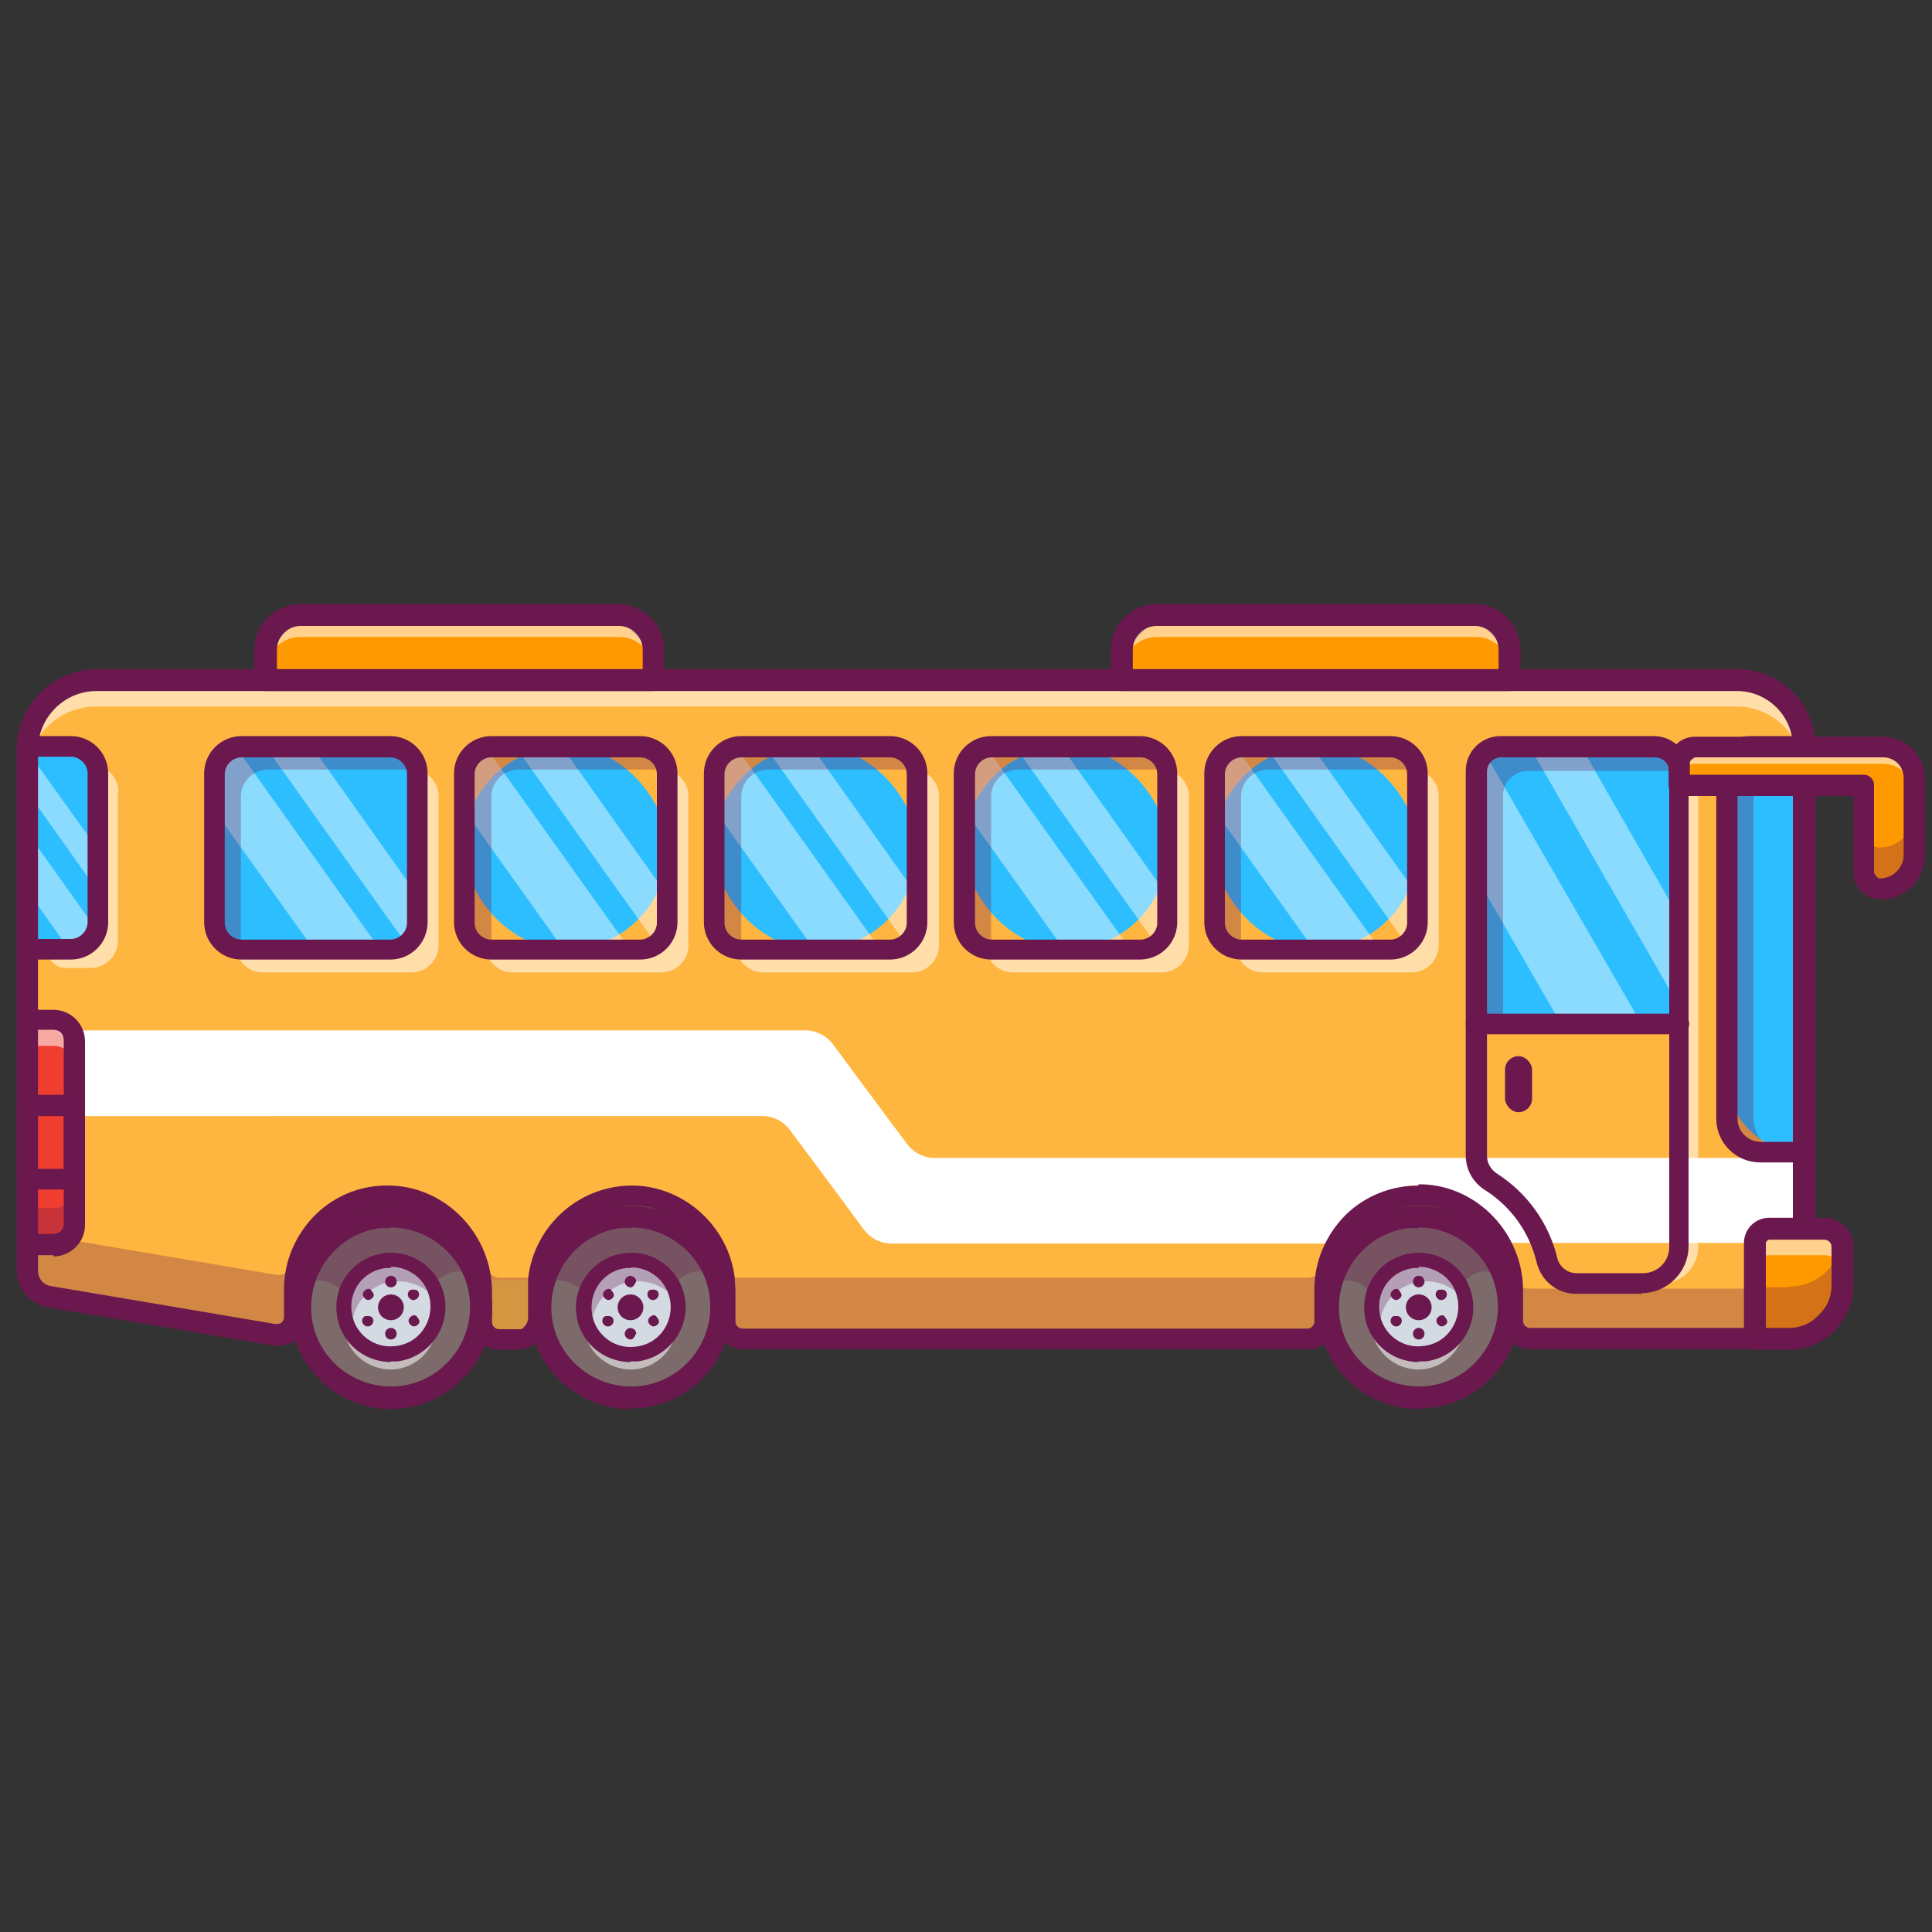
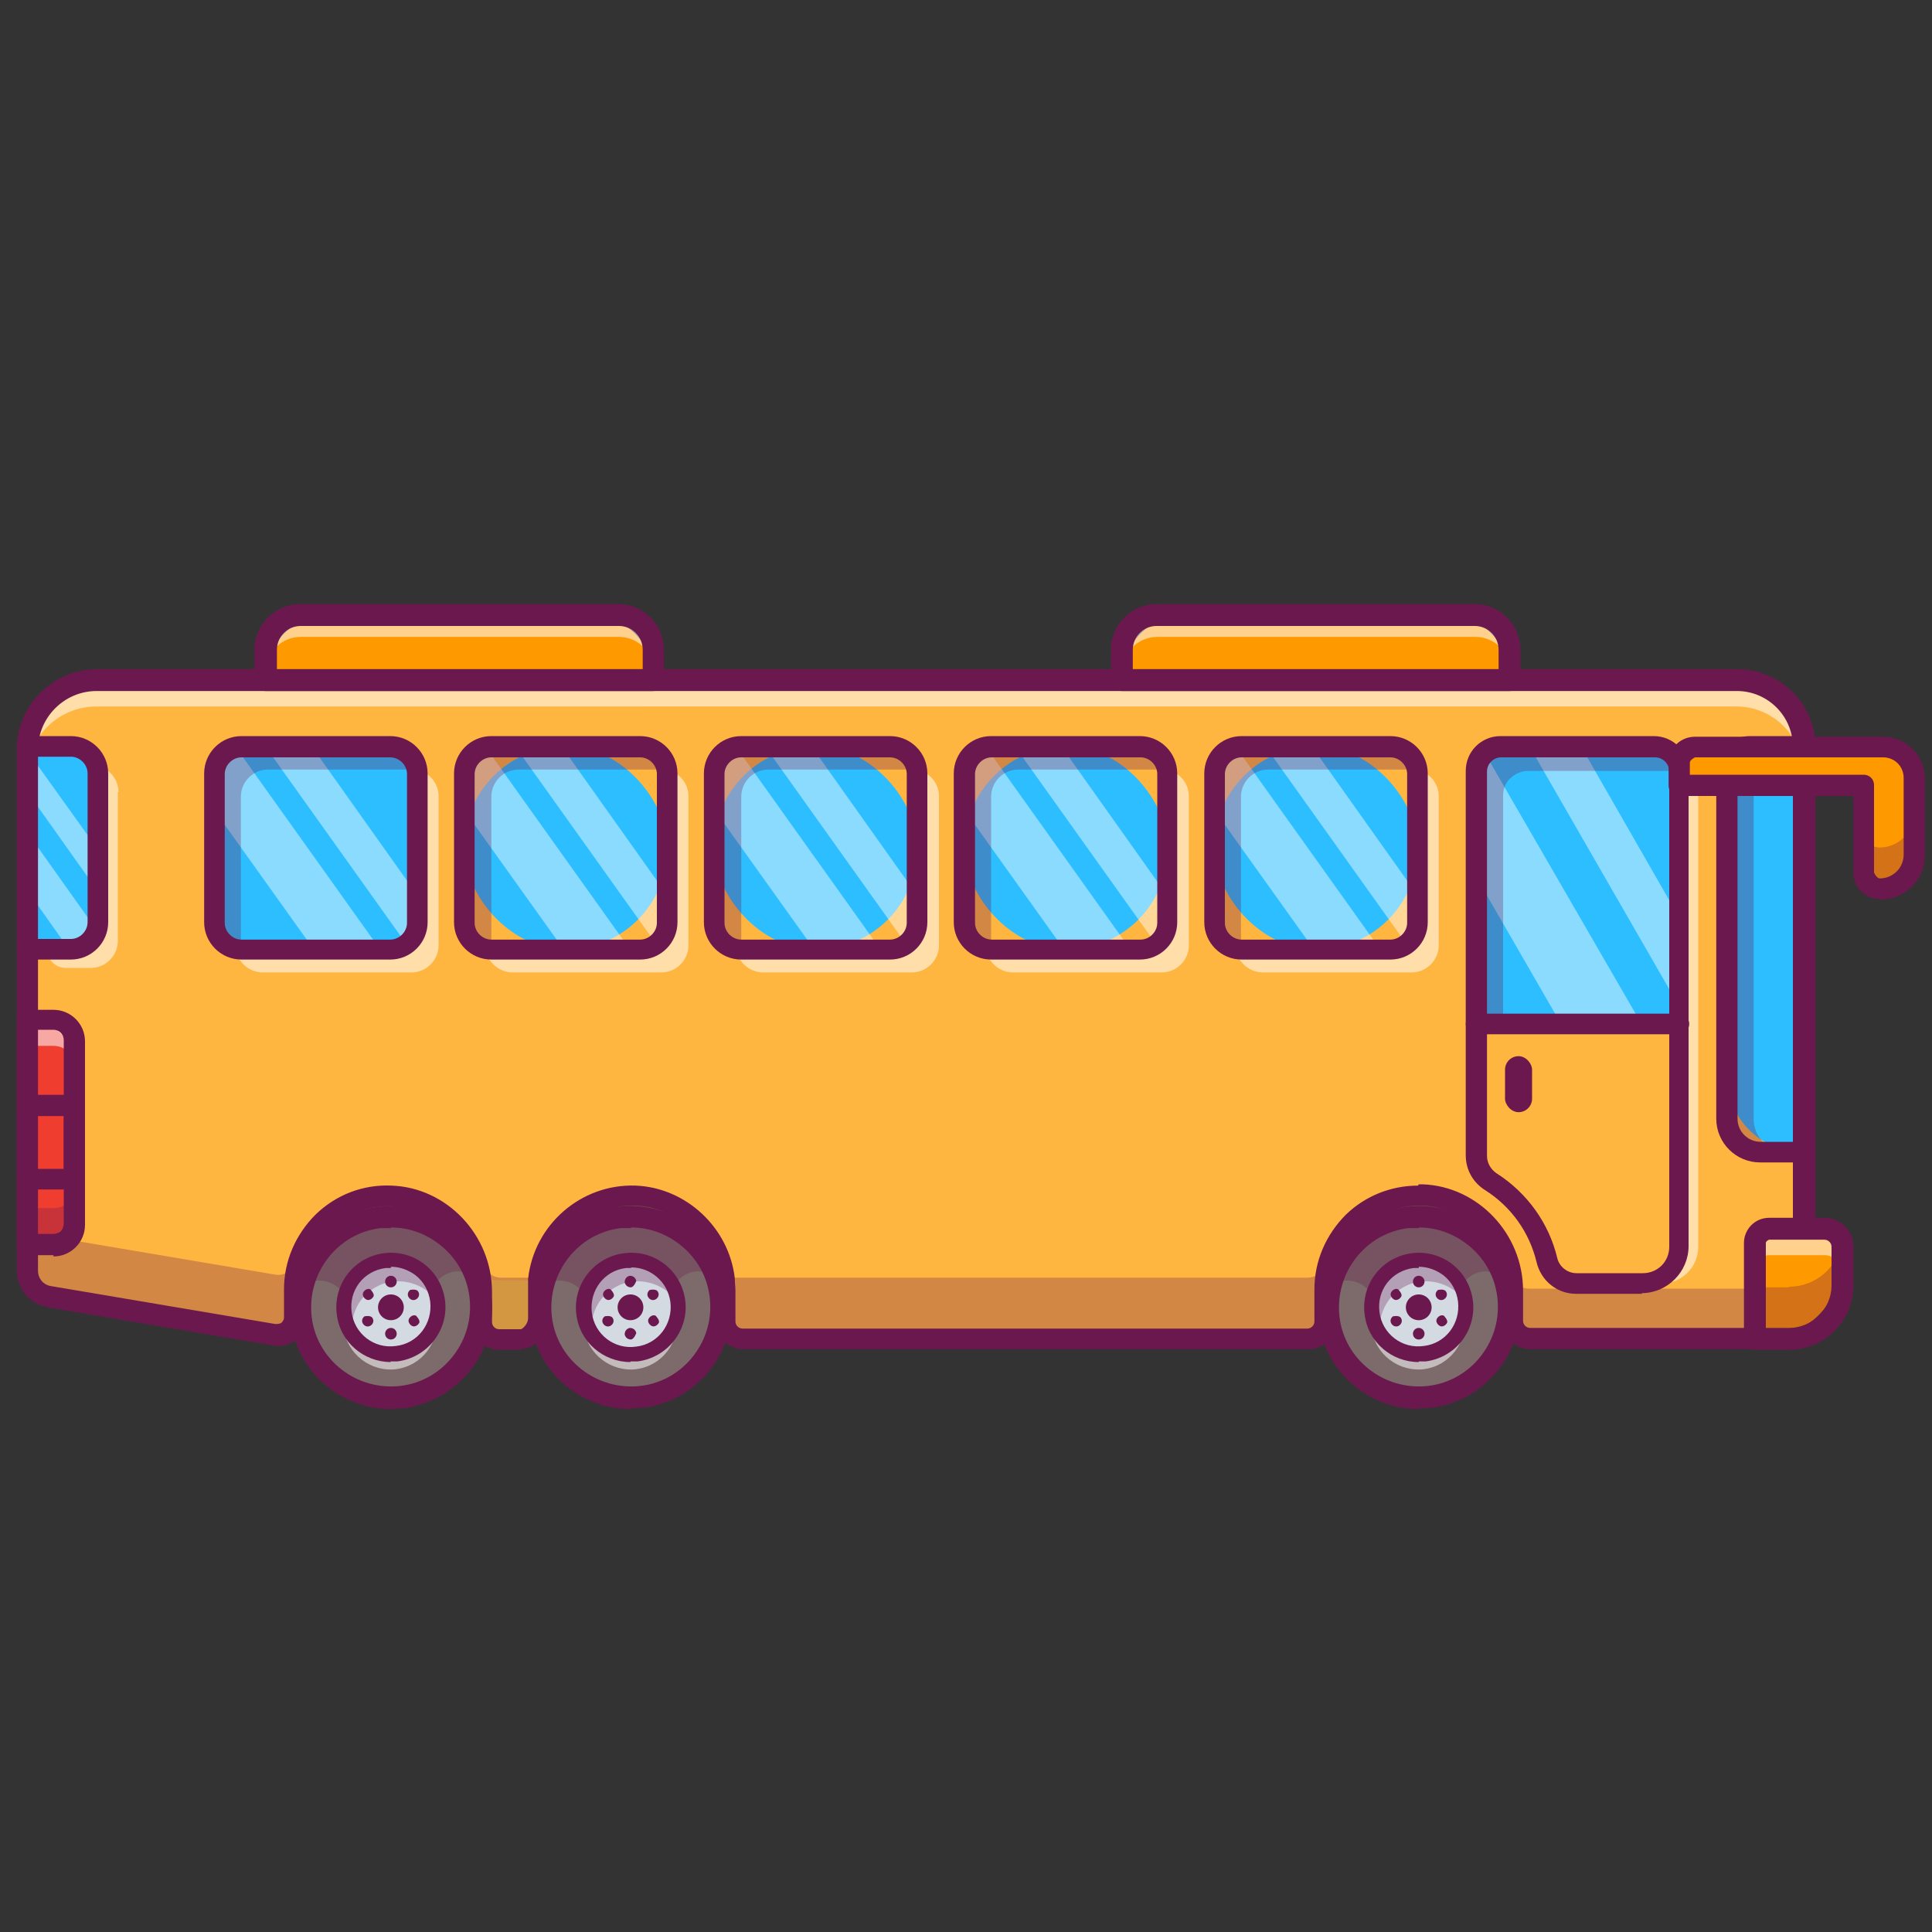
<svg xmlns="http://www.w3.org/2000/svg" version="1.1" viewBox="0 0 30 30">
  <rect x="0" y="0" width="30" height="30" fill="#333333" stroke="none" />
  <defs>
    <style>
      .cls-1 {
        fill: #6b184e;
      }

      .cls-2 {
        opacity: .3;
      }

      .cls-3 {
        fill: #fff;
      }

      .cls-4 {
        opacity: .55;
      }

      .cls-5 {
        fill: #ef3d30;
      }

      .cls-6 {
        fill: #ffb640;
      }

      .cls-7 {
        opacity: .45;
      }

      .cls-8 {
        fill: #f90;
      }

      .cls-9 {
        fill: #6e4d42;
      }

      .cls-10 {
        fill: #2cbeff;
      }

      .cls-11 {
        fill: #7c6b6a;
      }

      .cls-12 {
        fill: #d3dae2;
      }
    </style>
  </defs>
  <g>
    <g id="Layer_1">
      <g>
        <g>
          <rect class="cls-9" x="4.12" y="18.31" width="19.95" height="2.42" />
          <path class="cls-1" d="M24.08,20.75H4.09v-2.46h19.99v2.46ZM4.14,20.7h19.9v-2.37H4.14v2.37Z" />
        </g>
        <g>
          <path class="cls-6" d="M28,11.59v8.91c0,.08-.03.14-.08.19-.05.05-.12.08-.2.08h-3.97c-.08,0-.15-.03-.2-.08-.05-.05-.08-.12-.08-.19v-.47s0-.07,0-.11c-.01-.17-.05-.33-.12-.48,0-.01,0-.02-.01-.03-.04-.09-.09-.18-.15-.26-.25-.35-.65-.58-1.11-.6-.31-.01-.59.07-.83.23-.24.15-.43.37-.55.64,0,0,0,.02-.01.03-.03.07-.06.15-.07.23,0,0,0,0,0,0,0,.02,0,.04-.01.06,0,.02,0,.05-.01.07,0,.04,0,.08-.01.11,0,.02,0,.05,0,.07v.5c0,.15-.12.28-.28.28h-8.77c-.15,0-.28-.12-.28-.28v-.47c0-.06,0-.12-.01-.18-.09-.7-.66-1.27-1.38-1.3-.77-.03-1.41.55-1.49,1.3,0,.05,0,.1,0,.15v.44c0,.15-.12.31-.25.34h-.37c-.15,0-.28-.12-.28-.28v-.47s0-.05,0-.07c0-.02,0-.04,0-.05,0,0,0-.02,0-.02,0-.02,0-.04,0-.06,0,0,0,0,0,0,0-.02,0-.05-.01-.07-.13-.65-.68-1.17-1.36-1.19-.82-.03-1.5.63-1.5,1.44v.44c0,.18-.16.31-.33.27l-3.49-.59c-.2-.03-.34-.2-.34-.4v-8.09c0-.6.48-1.08,1.08-1.08h25.47c.57,0,1.04.46,1.04,1.04Z" />
          <path class="cls-1" d="M27.72,20.81h-3.97c-.08,0-.16-.03-.21-.09-.06-.06-.09-.13-.09-.21v-.47s0-.08,0-.11c-.01-.16-.05-.32-.11-.47,0-.01,0-.02-.01-.03-.04-.09-.09-.18-.15-.26-.26-.36-.66-.57-1.09-.59-.29-.01-.57.07-.82.22-.24.15-.42.37-.54.63,0,0,0,.02-.01.03-.03.07-.05.15-.07.22h0s0,.04-.01.06c0,.02,0,.05-.01.07,0,.03,0,.07-.01.11,0,.02,0,.05,0,.07v.5c0,.17-.13.3-.3.3h-8.77c-.17,0-.3-.13-.3-.3v-.47c0-.06,0-.12-.01-.18-.09-.7-.67-1.25-1.36-1.27-.75-.03-1.39.53-1.47,1.27,0,.05,0,.1,0,.15v.44c0,.17-.13.34-.27.36h-.38c-.17,0-.3-.13-.3-.3v-.47s0-.05,0-.07c0-.02,0-.04,0-.05,0,0,0-.01,0-.02,0-.02,0-.04,0-.05h0s0-.06-.01-.08c-.13-.67-.68-1.15-1.34-1.17-.39-.01-.76.13-1.04.4-.28.27-.43.63-.43,1.02v.44c0,.09-.04.18-.11.23-.07.06-.16.08-.25.06l-3.49-.59c-.21-.04-.36-.21-.36-.43v-8.09c0-.61.49-1.1,1.1-1.1h25.47c.58,0,1.06.47,1.06,1.06v8.91c0,.08-.03.15-.09.21-.05.06-.13.09-.21.09ZM22.03,18.54s.03,0,.05,0c.45.02.86.24,1.13.61.06.08.11.17.15.27,0,.01,0,.02.01.03.07.15.11.32.12.49,0,.03,0,.07,0,.11v.47c0,.07.03.13.07.18.05.05.11.08.18.08h3.97c.07,0,.13-.03.18-.08.05-.05.07-.11.07-.18v-8.91c0-.56-.45-1.01-1.01-1.01H1.5c-.58,0-1.05.47-1.05,1.06v8.09c0,.19.14.35.32.38l3.49.59c.08.02.15,0,.21-.05.06-.05.09-.12.09-.2v-.44c0-.4.16-.78.45-1.06.29-.28.67-.43,1.07-.41.68.02,1.25.52,1.39,1.21,0,.02,0,.05.01.07h0s0,.05,0,.07c0,0,0,.02,0,.03,0,.02,0,.04,0,.06,0,.02,0,.05,0,.07v.47c0,.14.11.25.25.25h.37c.12-.02.23-.17.23-.32v-.44c0-.05,0-.1,0-.15.08-.77.74-1.34,1.51-1.32.71.03,1.31.59,1.4,1.32,0,.06.01.12.01.19v.47c0,.14.11.25.25.25h8.77c.14,0,.25-.11.25-.25v-.5s0-.05,0-.07c0-.04,0-.08.01-.12,0-.03,0-.05.01-.08,0-.02,0-.04.01-.06h0c.02-.09.04-.16.07-.24,0,0,0-.02.01-.03.12-.27.31-.49.55-.65.24-.15.51-.23.79-.23Z" />
        </g>
-         <path class="cls-3" d="M28,17.97v1.33h-4.64s0-.02-.01-.03c-.04-.09-.09-.18-.15-.26-.25-.35-.65-.58-1.11-.6-.31-.01-.59.07-.83.23-.24.15-.43.37-.55.64,0,0,0,.02-.01.03h-6.86c-.16,0-.32-.08-.42-.21l-.83-1.12-.33-.44c-.1-.13-.25-.21-.42-.21H.42v-1.33h12.09c.16,0,.32.08.42.21l.83,1.12.33.44c.1.13.25.21.42.21h13.5Z" />
        <g class="cls-2">
          <path class="cls-1" d="M4.51,19.71h.11c-.02.1-.03.2-.03.3v.44c0,.18-.16.31-.33.27l-3.49-.59c-.2-.03-.34-.2-.34-.4v-.52h.4l3.43.58c.1.02.19-.01.26-.08Z" />
        </g>
        <g class="cls-2">
          <path class="cls-9" d="M7.75,19.86h.63s0,.1,0,.15v.44c0,.15-.12.31-.25.34h-.37c-.15,0-.28-.12-.28-.28v-.47s0-.05,0-.07c0-.02,0-.04,0-.05,0,0,0-.02,0-.02,0-.02,0-.04,0-.06,0,0,0,0,0,0,0-.02,0-.05-.01-.07,0-.02,0-.03,0-.05h.07c.05.09.14.15.25.15Z" />
          <path class="cls-1" d="M7.75,20.81c-.17,0-.3-.13-.3-.3v-.47s0-.05,0-.07c0-.02,0-.04,0-.05,0,0,0-.01,0-.02,0-.02,0-.04,0-.06h0s0-.05-.01-.07c0-.02,0-.03,0-.05v-.03s.11,0,.11,0h0c.04.1.13.15.23.15h.66v.03s0,.1,0,.15v.44c0,.17-.13.34-.27.36h-.38ZM7.47,19.73s0,.01,0,.02c0,.02,0,.05.01.07h0s0,.05,0,.07c0,0,0,.02,0,.03,0,.02,0,.04,0,.06,0,.02,0,.05,0,.07v.47c0,.14.11.25.25.25h.37c.12-.02.23-.17.23-.32v-.44s0-.08,0-.13h-.61c-.11,0-.21-.06-.26-.15h-.03Z" />
        </g>
        <g class="cls-2">
          <path class="cls-1" d="M20.62,19.68s0,0,0,0c0,.02,0,.04-.01.06,0,.02,0,.05-.01.07,0,.04,0,.08-.01.11,0,.02,0,.05,0,.07v.5c0,.15-.12.28-.28.28h-8.77c-.15,0-.28-.12-.28-.28v-.47c0-.06,0-.12-.01-.18h9.05c.12,0,.22-.07.26-.17h.06Z" />
        </g>
        <g class="cls-2">
          <path class="cls-1" d="M28,19.77v.78c0,.06-.03.12-.08.16-.05.04-.12.07-.2.07h-3.97c-.08,0-.15-.03-.2-.07-.05-.04-.08-.1-.08-.16v-.39s0-.06,0-.09c0-.07-.02-.14-.04-.21h.06s.03.06.06.08c.05.04.12.07.2.07h3.97c.08,0,.15-.03.2-.07.05-.04.08-.1.08-.16Z" />
        </g>
        <g class="cls-4">
          <path class="cls-3" d="M28,11.59v.42c0-.57-.46-1.04-1.04-1.04H1.5c-.6,0-1.08.48-1.08,1.08v-.42c0-.6.48-1.08,1.08-1.08h25.47c.57,0,1.04.46,1.04,1.04Z" />
        </g>
        <path class="cls-10" d="M27.99,11.59h.01v6.3h-.01c-.65,0-1.17-.53-1.17-1.17v-3.95c0-.65.53-1.17,1.17-1.17Z" />
        <g class="cls-2">
          <path class="cls-1" d="M27.75,17.89h-.41c-.29,0-.52-.23-.52-.52v-5.42c0-.2.16-.36.36-.36h.41c-.2,0-.36.16-.36.36v5.42c0,.29.23.52.52.52Z" />
        </g>
        <rect class="cls-10" x="18.86" y="11.59" width="3.15" height="3.15" rx="1.56" ry="1.56" />
        <rect class="cls-10" x="14.98" y="11.59" width="3.15" height="3.15" rx="1.56" ry="1.56" />
        <rect class="cls-10" x="11.09" y="11.59" width="3.15" height="3.15" rx="1.56" ry="1.56" />
        <rect class="cls-10" x="7.21" y="11.59" width="3.15" height="3.15" rx="1.56" ry="1.56" />
        <path class="cls-10" d="M6.48,12.01v2.31c0,.14-.07.27-.17.34-.07.05-.15.08-.25.08h-2.31c-.23,0-.42-.19-.42-.42v-2.31c0-.21.15-.38.34-.41.03,0,.05,0,.08,0h2.31c.23,0,.42.19.42.42Z" />
        <g class="cls-7">
          <path class="cls-3" d="M5.91,14.74h-1.04l-1.55-2.17v-.56c0-.21.15-.38.34-.41l2.24,3.14Z" />
        </g>
        <g class="cls-7">
          <path class="cls-3" d="M6.48,13.9v.42c0,.14-.07.27-.17.34l-2.19-3.07h.72l1.64,2.31Z" />
        </g>
        <g class="cls-7">
          <path class="cls-3" d="M9.79,14.74h-1.04l-1.55-2.17v-.56c0-.21.15-.38.34-.41l2.24,3.14Z" />
        </g>
        <g class="cls-7">
          <path class="cls-3" d="M10.36,13.9v.42c0,.14-.07.27-.17.34l-2.19-3.07h.72l1.64,2.31Z" />
        </g>
        <g class="cls-7">
          <path class="cls-3" d="M13.68,14.74h-1.04l-1.55-2.17v-.56c0-.21.15-.38.34-.41l2.24,3.14Z" />
        </g>
        <g class="cls-7">
          <path class="cls-3" d="M14.24,13.9v.42c0,.14-.07.27-.17.34l-2.19-3.07h.72l1.64,2.31Z" />
        </g>
        <g class="cls-7">
          <path class="cls-3" d="M17.56,14.74h-1.04l-1.55-2.17v-.56c0-.21.15-.38.34-.41l2.24,3.14Z" />
        </g>
        <g class="cls-7">
          <path class="cls-3" d="M18.12,13.9v.42c0,.14-.07.27-.17.34l-2.19-3.07h.72l1.64,2.31Z" />
        </g>
        <g class="cls-7">
          <path class="cls-3" d="M21.44,14.74h-1.04l-1.55-2.17v-.56c0-.21.15-.38.34-.41l2.24,3.14Z" />
        </g>
        <g class="cls-7">
          <path class="cls-3" d="M22.01,13.9v.42c0,.14-.07.27-.17.34l-2.19-3.07h.72l1.64,2.31Z" />
        </g>
        <g class="cls-2">
          <path class="cls-1" d="M22,11.95h-2.31c-.23,0-.42.19-.42.42v2.31s0,.04,0,.06c-.23,0-.41-.19-.41-.42v-2.31c0-.23.19-.42.42-.42h2.31c.21,0,.39.16.42.36Z" />
          <path class="cls-1" d="M18.12,11.95h-2.31c-.23,0-.42.19-.42.42v2.31s0,.04,0,.06c-.23,0-.41-.19-.41-.42v-2.31c0-.23.19-.42.42-.42h2.31c.21,0,.39.16.42.36Z" />
          <path class="cls-1" d="M14.24,11.95h-2.31c-.23,0-.42.19-.42.42v2.31s0,.04,0,.06c-.23,0-.41-.19-.41-.42v-2.31c0-.23.19-.42.42-.42h2.31c.21,0,.39.16.42.36Z" />
          <path class="cls-1" d="M10.36,11.95h-2.31c-.23,0-.42.19-.42.42v2.31s0,.04,0,.06c-.23,0-.41-.19-.41-.42v-2.31c0-.23.19-.42.42-.42h2.31c.21,0,.39.16.42.36Z" />
          <path class="cls-1" d="M6.47,11.95h-2.31c-.23,0-.42.19-.42.42v2.31s0,.04,0,.06c-.23,0-.41-.19-.41-.42v-2.31c0-.23.19-.42.42-.42h2.31c.21,0,.39.16.42.36Z" />
        </g>
        <g class="cls-4">
          <path class="cls-3" d="M22.34,12.37v2.31c0,.23-.19.42-.42.42h-2.31c-.21,0-.39-.16-.42-.36.03,0,.05,0,.08,0h2.31c.23,0,.42-.19.42-.42v-2.31s0-.04,0-.06c.19.04.34.21.34.41Z" />
          <path class="cls-3" d="M18.46,12.37v2.31c0,.23-.19.42-.42.42h-2.31c-.21,0-.39-.16-.42-.36.03,0,.05,0,.08,0h2.31c.23,0,.42-.19.42-.42v-2.31s0-.04,0-.06c.19.04.34.21.34.41Z" />
          <path class="cls-3" d="M14.58,12.37v2.31c0,.23-.19.42-.42.42h-2.31c-.21,0-.39-.16-.42-.36.03,0,.05,0,.08,0h2.31c.23,0,.42-.19.42-.42v-2.31s0-.04,0-.06c.19.04.34.21.34.41Z" />
          <path class="cls-3" d="M10.69,12.37v2.31c0,.23-.19.42-.42.42h-2.31c-.21,0-.39-.16-.42-.36.03,0,.05,0,.08,0h2.31c.23,0,.42-.19.42-.42v-2.31s0-.04,0-.06c.19.04.34.21.34.41Z" />
          <path class="cls-3" d="M6.81,12.37v2.31c0,.23-.19.42-.42.42h-2.31c-.21,0-.39-.16-.42-.36.03,0,.05,0,.08,0h2.31c.23,0,.42-.19.42-.42v-2.31s0-.04,0-.06c.19.04.34.21.34.41Z" />
        </g>
        <path class="cls-10" d="M1.52,12.01v2.31s0,.08-.02.12c-.04.13-.13.23-.26.28-.05.02-.09.03-.15.03H.42v-3.15h.68c.23,0,.42.19.42.42Z" />
        <g class="cls-4">
          <path class="cls-3" d="M1.83,12.3v2.31c0,.23-.19.42-.42.42h-.39c-.16,0-.29-.13-.29-.29v-.07h.37c.23,0,.42-.19.42-.42v-2.31s0-.03,0-.05c.18.05.32.21.32.41Z" />
        </g>
        <g class="cls-7">
          <path class="cls-3" d="M1.5,14.44c-.04.13-.13.23-.26.28l-.22-.05-.6-.85v-.9l1.08,1.52Z" />
        </g>
        <g class="cls-7">
          <polygon class="cls-3" points="1.52 13.19 1.52 13.84 .42 12.29 .42 11.71 .46 11.71 1.52 13.19" />
        </g>
        <path class="cls-1" d="M28,18.05h-.67c-.37,0-.68-.3-.68-.68v-5.42c0-.29.23-.52.52-.52h.83c.09,0,.16.07.16.16v6.3c0,.09-.07.16-.16.16ZM27.17,11.76c-.11,0-.19.09-.19.19v5.42c0,.2.16.36.36.36h.51v-5.97h-.67Z" />
        <path class="cls-5" d="M.42,15.83h0c.4,0,.73.32.73.73v2.04c0,.4-.32.73-.73.73h0v-3.49H.42Z" />
        <g class="cls-2">
          <path class="cls-1" d="M1.15,18.44v.56c0,.18-.14.32-.32.32h-.41v-.56h.41c.18,0,.32-.14.32-.32Z" />
        </g>
        <g class="cls-4">
          <path class="cls-3" d="M26.37,11.98v7.38c0,.32-.26.57-.57.57h-.3c.32,0,.57-.26.57-.57v-7.38c0-.21-.17-.38-.38-.38h.3c.21,0,.38.17.38.38Z" />
        </g>
        <g class="cls-4">
          <path class="cls-3" d="M1.15,16.16v.4c0-.18-.14-.32-.32-.32h-.41v-.4h.41c.18,0,.32.14.32.32Z" />
        </g>
        <path class="cls-10" d="M26.07,11.98v3.92h-3.15v-3.92c0-.11.05-.22.13-.28.07-.06.16-.1.26-.1h2.38c.21,0,.38.17.38.38Z" />
        <path class="cls-1" d="M.83,19.49h-.41c-.09,0-.16-.07-.16-.16v-3.49c0-.09.07-.16.16-.16h.41c.27,0,.49.22.49.49v2.85c0,.27-.22.49-.49.49ZM.58,19.16h.25c.09,0,.16-.07.16-.16v-2.85c0-.09-.07-.16-.16-.16h-.25v3.17Z" />
        <path class="cls-1" d="M1.15,18.47H.42c-.09,0-.16-.07-.16-.16v-1.15c0-.09.07-.16.16-.16h.73c.09,0,.16.07.16.16v1.15c0,.09-.07.16-.16.16ZM.58,18.15h.41v-.82h-.41v.82Z" />
        <g class="cls-7">
          <path class="cls-3" d="M25.48,15.9h-1.24l-1.31-2.27v-1.65c0-.11.05-.22.13-.28l2.43,4.2Z" />
        </g>
        <g class="cls-7">
          <polygon class="cls-3" points="26.07 14.24 26.07 15.62 23.75 11.59 24.55 11.59 26.07 14.24" />
        </g>
        <path class="cls-1" d="M25.5,20.09h-1.03c-.29,0-.54-.2-.61-.49-.11-.46-.39-.86-.8-1.12-.19-.12-.3-.32-.3-.54v-5.97c0-.3.24-.54.54-.54h2.38c.3,0,.54.24.54.54v7.38c0,.4-.33.73-.73.73ZM23.31,11.76c-.12,0-.22.1-.22.22v5.97c0,.11.06.21.15.27.47.3.81.77.94,1.31.03.14.16.24.3.24h1.03c.23,0,.41-.18.41-.41v-7.38c0-.12-.1-.22-.22-.22h-2.38Z" />
        <path class="cls-1" d="M21.59,14.9h-2.31c-.32,0-.58-.26-.58-.58v-2.31c0-.32.26-.58.58-.58h2.31c.32,0,.58.26.58.58v2.31c0,.32-.26.58-.58.58ZM19.28,11.76c-.14,0-.26.12-.26.26v2.31c0,.14.12.26.26.26h2.31c.14,0,.26-.12.26-.26v-2.31c0-.14-.12-.26-.26-.26h-2.31Z" />
        <path class="cls-1" d="M17.7,14.9h-2.31c-.32,0-.58-.26-.58-.58v-2.31c0-.32.26-.58.58-.58h2.31c.32,0,.58.26.58.58v2.31c0,.32-.26.58-.58.58ZM15.4,11.76c-.14,0-.26.12-.26.26v2.31c0,.14.12.26.26.26h2.31c.14,0,.26-.12.26-.26v-2.31c0-.14-.12-.26-.26-.26h-2.31Z" />
        <path class="cls-1" d="M13.82,14.9h-2.31c-.32,0-.58-.26-.58-.58v-2.31c0-.32.26-.58.58-.58h2.31c.32,0,.58.26.58.58v2.31c0,.32-.26.58-.58.58ZM11.51,11.76c-.14,0-.26.12-.26.26v2.31c0,.14.12.26.26.26h2.31c.14,0,.26-.12.26-.26v-2.31c0-.14-.12-.26-.26-.26h-2.31Z" />
        <path class="cls-1" d="M9.94,14.9h-2.31c-.32,0-.58-.26-.58-.58v-2.31c0-.32.26-.58.58-.58h2.31c.32,0,.58.26.58.58v2.31c0,.32-.26.58-.58.58ZM7.63,11.76c-.14,0-.26.12-.26.26v2.31c0,.14.12.26.26.26h2.31c.14,0,.26-.12.26-.26v-2.31c0-.14-.12-.26-.26-.26h-2.31Z" />
        <path class="cls-1" d="M6.06,14.9h-2.31c-.32,0-.58-.26-.58-.58v-2.31c0-.32.26-.58.58-.58h2.31c.32,0,.58.26.58.58v2.31c0,.32-.26.58-.58.58ZM3.75,11.76c-.14,0-.26.12-.26.26v2.31c0,.14.12.26.26.26h2.31c.14,0,.26-.12.26-.26v-2.31c0-.14-.12-.26-.26-.26h-2.31Z" />
        <path class="cls-1" d="M1.1,14.9H.42c-.09,0-.16-.07-.16-.16s.07-.16.16-.16h.68c.14,0,.26-.12.26-.26v-2.31c0-.14-.12-.26-.26-.26H.42c-.09,0-.16-.07-.16-.16s.07-.16.16-.16h.68c.32,0,.58.26.58.58v2.31c0,.32-.26.58-.58.58Z" />
        <path class="cls-1" d="M26.07,16.06h-3.15c-.09,0-.16-.07-.16-.16s.07-.16.16-.16h3.15c.09,0,.16.07.16.16s-.07.16-.16.16Z" />
        <rect class="cls-1" x="23.37" y="16.4" width=".42" height=".87" rx=".21" ry=".21" />
        <path class="cls-1" d="M8.09,20.96s-.04,0-.05,0h-.28c-.25,0-.45-.2-.45-.45v-.47c0-.7-.55-1.28-1.23-1.31-.35-.01-.68.11-.93.36-.25.24-.39.57-.39.92v.44c0,.13-.06.26-.16.35-.1.08-.24.12-.37.09l-3.49-.59c-.28-.05-.48-.29-.48-.57v-8.09c0-.69.56-1.25,1.25-1.25h25.47c.66,0,1.21.54,1.21,1.2v8.91c0,.25-.2.45-.45.45h-3.97c-.25,0-.45-.2-.45-.45v-.47c0-.7-.55-1.28-1.23-1.31-.35-.01-.68.11-.93.36-.25.24-.39.57-.39.92v.5c0,.25-.2.45-.45.45h-8.77c-.25,0-.45-.2-.45-.45v-.47c0-.05,0-.11-.01-.16-.08-.63-.6-1.13-1.22-1.15-.67-.02-1.25.48-1.32,1.14,0,.04,0,.09,0,.13v.44c0,.23-.18.46-.39.51,0,0,0,0,0,0-.02,0-.04,0-.07,0ZM22.03,18.39s.04,0,.06,0c.86.03,1.56.77,1.56,1.65v.47c0,.06.05.11.11.11h3.97c.06,0,.11-.05.11-.11v-8.91c0-.48-.39-.87-.87-.87H1.5c-.5,0-.91.41-.91.91v8.09c0,.12.08.22.2.24l3.49.59s0,0,0,0c.04,0,.08-.01.09-.02.01-.01.04-.04.04-.08v-.44c0-.44.18-.85.49-1.16.32-.31.74-.47,1.18-.45.86.03,1.56.77,1.56,1.65v.47c0,.06.05.11.11.11h.29s0,0,0,0h.05c.05-.02.11-.1.11-.17v-.44c0-.06,0-.11,0-.17.09-.84.82-1.48,1.67-1.45.78.03,1.45.65,1.54,1.44,0,.07.01.13.01.2v.47c0,.06.05.11.11.11h8.77c.06,0,.11-.05.11-.11v-.5c0-.44.18-.85.49-1.16.3-.29.7-.45,1.12-.45Z" />
        <g>
          <path class="cls-8" d="M27.58,19.08h.6c.24,0,.43.19.43.43v.02c0,.7-.57,1.26-1.26,1.26h-.1v-1.38c0-.18.15-.33.33-.33Z" />
          <path class="cls-1" d="M27.78,20.81h-.55v-1.51c0-.13.11-.24.24-.24h.86c.17,0,.3.14.3.3v.6c0,.47-.38.85-.85.85ZM27.27,20.76h.51c.44,0,.81-.36.81-.81v-.6c0-.14-.12-.26-.26-.26h-.86c-.11,0-.2.09-.2.2v1.47Z" />
        </g>
        <g class="cls-2">
          <path class="cls-1" d="M27.78,19.99h-.53v.88h.53c.46,0,.83-.37.83-.83v-.6s0-.07-.02-.11c-.08.37-.41.65-.81.65Z" />
        </g>
        <g class="cls-4">
          <path class="cls-3" d="M28.61,19.36v.41c0-.15-.13-.28-.28-.28h-.86c-.12,0-.22.1-.22.22v-.41c0-.12.1-.22.22-.22h.86c.15,0,.28.13.28.28Z" />
        </g>
        <path class="cls-1" d="M27.78,20.96h-.53c-.09,0-.17-.08-.17-.17v-1.49c0-.21.17-.39.39-.39h.86c.25,0,.45.2.45.45v.6c0,.55-.45,1-1,1ZM27.42,20.62h.36c.36,0,.66-.3.66-.66v-.6c0-.06-.05-.11-.11-.11h-.86s-.05.02-.05.05v1.32Z" />
        <g>
          <path class="cls-8" d="M29.72,12.08v1.19c0,.29-.24.53-.53.53-.14,0-.25-.11-.25-.25v-1.36h-2.87v-.35c0-.14.11-.25.25-.25h2.92c.27,0,.48.22.48.48Z" />
          <path class="cls-1" d="M29.19,13.82c-.15,0-.27-.12-.27-.27v-1.33h-2.87v-.37c0-.15.12-.27.27-.27h2.92c.28,0,.51.23.51.51v1.19c0,.3-.25.55-.55.55ZM26.1,12.17h2.87v1.38c0,.12.1.23.23.23.28,0,.5-.23.5-.5v-1.19c0-.25-.21-.46-.46-.46h-2.92c-.12,0-.22.1-.22.22v.33Z" />
        </g>
        <g class="cls-4">
-           <path class="cls-3" d="M29.72,12.08v.26c0-.27-.22-.48-.48-.48h-2.92c-.14,0-.25.11-.25.25v-.26c0-.14.11-.25.25-.25h2.92c.27,0,.48.22.48.48Z" />
-         </g>
+           </g>
        <g class="cls-2">
          <path class="cls-1" d="M29.72,12.63v.64c0,.29-.24.53-.53.53-.14,0-.25-.11-.25-.25v-.64c0,.14.11.25.25.25.29,0,.53-.24.53-.53Z" />
        </g>
        <path class="cls-1" d="M29.19,13.96c-.23,0-.41-.18-.41-.41v-1.19h-2.71c-.09,0-.16-.07-.16-.16v-.35c0-.23.18-.41.41-.41h2.92c.36,0,.65.29.65.65v1.19c0,.38-.31.69-.69.69ZM26.23,12.03h2.71c.09,0,.16.07.16.16v1.36s.04.09.09.09c.2,0,.37-.16.37-.37v-1.19c0-.18-.14-.32-.32-.32h-2.92s-.08.04-.08.08v.19Z" />
        <g>
          <path class="cls-11" d="M23.42,20.13c.1.77-.45,1.47-1.22,1.57-.77.1-1.47-.45-1.57-1.22-.02-.18,0-.36.03-.53h0c.14-.54.6-.96,1.18-1.04.68-.08,1.3.32,1.51.95.03.09.05.18.06.27Z" />
          <path class="cls-1" d="M22.03,21.88c-.78,0-1.46-.58-1.56-1.38-.11-.86.5-1.65,1.36-1.76.86-.11,1.65.5,1.76,1.36.11.86-.5,1.65-1.36,1.76-.07,0-.13.01-.2.01ZM22.03,19.07c-.05,0-.1,0-.16,0-.67.08-1.15.7-1.07,1.38.08.67.7,1.15,1.38,1.07.33-.04.62-.21.82-.47.2-.26.29-.58.25-.91-.04-.33-.21-.62-.47-.82-.22-.17-.48-.26-.75-.26Z" />
          <g>
            <circle class="cls-12" cx="22.03" cy="20.3" r=".73" />
            <path class="cls-1" d="M22.03,21.06c-.37,0-.7-.28-.75-.66-.03-.2.03-.4.15-.56.12-.16.3-.26.5-.29.2-.03.4.03.56.15.16.12.26.3.29.5.05.41-.24.79-.65.84-.03,0-.06,0-.09,0ZM22.03,19.6s-.06,0-.09,0c-.19.02-.35.12-.47.27-.12.15-.17.34-.14.52.05.39.4.66.79.61.39-.05.66-.4.61-.79h0c-.02-.19-.12-.35-.27-.47-.13-.1-.28-.15-.43-.15Z" />
          </g>
          <g class="cls-2">
            <path class="cls-1" d="M22.76,20.22c-.15-.22-.42-.35-.7-.32-.4.05-.68.41-.63.81-.06-.09-.1-.2-.12-.32-.05-.4.23-.77.63-.82.4-.05.77.23.82.63,0,0,0,0,0,0Z" />
          </g>
          <circle class="cls-1" cx="22.03" cy="20.3" r=".2" />
          <circle class="cls-1" cx="22.03" cy="19.9" r=".09" />
          <circle class="cls-1" cx="22.03" cy="20.71" r=".09" />
          <path class="cls-1" d="M21.71,20.02s.07.07.05.11c-.02.04-.07.07-.11.05-.04-.02-.07-.07-.05-.11.02-.04.07-.07.11-.05Z" />
          <path class="cls-1" d="M22.42,20.43s.07.07.05.11c-.02.04-.07.07-.11.05-.04-.02-.07-.07-.05-.11.02-.04.07-.07.11-.05Z" />
          <path class="cls-1" d="M21.63,20.44s.09-.02.12.02c.03.04.02.09-.02.12-.04.03-.09.02-.12-.02-.03-.04-.02-.09.02-.12Z" />
          <path class="cls-1" d="M22.33,20.03s.09-.02.12.02c.03.04.02.09-.02.12-.04.03-.09.02-.12-.02-.03-.04-.02-.09.02-.12Z" />
          <g class="cls-4">
            <path class="cls-3" d="M22.12,21.26c-.4.05-.77-.23-.82-.63,0-.07,0-.14,0-.21.06.39.42.66.81.61.33-.04.58-.3.63-.61,0,0,0,.02,0,.02.05.4-.23.77-.63.82Z" />
          </g>
          <path class="cls-1" d="M22.03,21.15c-.42,0-.79-.31-.84-.74-.03-.22.03-.45.17-.63.14-.18.34-.29.56-.32.22-.03.45.03.63.17.18.14.29.34.32.56.03.22-.03.45-.17.63-.14.18-.34.29-.56.32-.04,0-.07,0-.11,0ZM22.03,19.69s-.05,0-.08,0c-.16.02-.31.1-.41.23-.1.13-.14.29-.12.45.04.34.35.58.69.53.34-.04.57-.35.53-.69h0c-.02-.16-.1-.31-.23-.41-.11-.08-.24-.13-.38-.13Z" />
          <g class="cls-2">
            <path class="cls-1" d="M23.36,19.86c-.25-.21-.51-.12-.67.1-.08-.63-1.45-.46-1.37.17-.13-.23-.39-.31-.64-.19h0c.14-.54.6-.96,1.18-1.04.68-.08,1.3.32,1.51.95Z" />
          </g>
        </g>
        <g>
          <path class="cls-11" d="M11.19,20.13c.1.77-.45,1.47-1.22,1.57-.77.1-1.47-.45-1.57-1.22-.02-.18,0-.36.03-.53h0c.14-.54.6-.96,1.18-1.04.68-.08,1.3.32,1.51.95.03.09.05.18.06.27Z" />
          <path class="cls-1" d="M9.79,21.88c-.78,0-1.46-.58-1.56-1.38-.11-.86.5-1.65,1.36-1.76.86-.11,1.65.5,1.76,1.36.11.86-.5,1.65-1.36,1.76-.07,0-.13.01-.2.01ZM9.8,19.07c-.05,0-.1,0-.16,0-.67.08-1.15.7-1.07,1.38.08.67.7,1.15,1.38,1.07.33-.04.62-.21.82-.47.2-.26.29-.58.25-.91-.04-.33-.21-.62-.47-.82-.22-.17-.48-.26-.75-.26Z" />
          <g>
            <circle class="cls-12" cx="9.79" cy="20.3" r=".73" />
            <path class="cls-1" d="M9.79,21.06c-.37,0-.7-.28-.75-.66-.05-.41.24-.79.65-.84.2-.03.4.03.56.15.16.12.26.3.29.5.05.41-.24.79-.65.84-.03,0-.06,0-.09,0ZM9.8,19.6s-.06,0-.09,0c-.39.05-.66.4-.61.79.05.39.4.66.79.61.39-.05.66-.4.61-.79-.04-.36-.35-.62-.7-.62Z" />
          </g>
          <g class="cls-2">
            <path class="cls-1" d="M10.52,20.22c-.15-.22-.42-.35-.7-.32-.4.05-.68.41-.63.81-.06-.09-.1-.2-.12-.32-.05-.4.23-.77.63-.82.4-.05.77.23.82.63,0,0,0,0,0,0Z" />
          </g>
          <circle class="cls-1" cx="9.79" cy="20.3" r=".2" />
          <path class="cls-1" d="M9.88,19.89s-.03.09-.08.1c-.05,0-.09-.03-.1-.08,0-.05.03-.09.08-.1.05,0,.09.03.1.08Z" />
          <path class="cls-1" d="M9.88,20.7s-.03.09-.08.1c-.05,0-.09-.03-.1-.08,0-.05.03-.09.08-.1.05,0,.09.03.1.08Z" />
          <path class="cls-1" d="M9.48,20.02s.07.07.05.11c-.02.04-.07.07-.11.05-.04-.02-.07-.07-.05-.11.02-.04.07-.07.11-.05Z" />
          <path class="cls-1" d="M10.18,20.43s.07.07.05.11c-.02.04-.07.07-.11.05-.04-.02-.07-.07-.05-.11.02-.04.07-.07.11-.05Z" />
          <path class="cls-1" d="M9.39,20.44s.09-.02.12.02c.03.04.02.09-.02.12-.04.03-.09.02-.12-.02-.03-.04-.02-.09.02-.12Z" />
          <path class="cls-1" d="M10.09,20.03s.09-.02.12.02c.03.04.02.09-.02.12-.04.03-.09.02-.12-.02-.03-.04-.02-.09.02-.12Z" />
          <g class="cls-4">
            <path class="cls-3" d="M9.89,21.26c-.4.05-.77-.23-.82-.63,0-.07,0-.14,0-.21.06.39.42.66.81.61.33-.04.58-.3.63-.61,0,0,0,.02,0,.02.05.4-.23.77-.63.82Z" />
          </g>
          <path class="cls-1" d="M9.79,21.15c-.42,0-.79-.31-.84-.74-.06-.46.27-.89.74-.95.23-.03.45.03.63.17.18.14.29.34.32.56.06.46-.27.89-.74.95-.04,0-.07,0-.11,0ZM9.8,19.69s-.05,0-.08,0c-.34.04-.57.35-.53.69.04.34.35.58.69.53.34-.04.57-.35.53-.69-.04-.31-.3-.54-.61-.54Z" />
          <g class="cls-2">
            <path class="cls-1" d="M11.13,19.86c-.25-.21-.51-.12-.67.1-.08-.63-1.45-.46-1.37.17-.13-.23-.39-.31-.64-.19h0c.14-.54.6-.96,1.18-1.04.68-.08,1.3.32,1.51.95Z" />
          </g>
        </g>
        <path class="cls-8" d="M5.12,9.54h4.02c.56,0,1.01.45,1.01,1.01h-6.03c0-.56.45-1.01,1.01-1.01Z" />
        <g class="cls-4">
          <path class="cls-3" d="M10.15,10.09v.34c0-.3-.24-.54-.54-.54h-4.94c-.3,0-.54.24-.54.54v-.34c0-.3.24-.54.54-.54h4.94c.3,0,.54.24.54.54Z" />
        </g>
        <path class="cls-1" d="M10.15,10.73h-6.03c-.09,0-.17-.08-.17-.17v-.47c0-.39.32-.71.71-.71h4.94c.39,0,.71.32.71.71v.47c0,.09-.08.17-.17.17ZM4.29,10.39h5.69v-.3c0-.21-.17-.37-.37-.37h-4.94c-.21,0-.37.17-.37.37v.3Z" />
        <path class="cls-8" d="M18.42,9.54h4.02c.56,0,1.01.45,1.01,1.01h-6.03c0-.56.45-1.01,1.01-1.01Z" />
        <g class="cls-4">
          <path class="cls-3" d="M23.45,10.09v.34c0-.3-.24-.54-.54-.54h-4.94c-.3,0-.54.24-.54.54v-.34c0-.3.24-.54.54-.54h4.94c.3,0,.54.24.54.54Z" />
        </g>
        <path class="cls-1" d="M23.45,10.73h-6.03c-.09,0-.17-.08-.17-.17v-.47c0-.39.32-.71.71-.71h4.94c.39,0,.71.32.71.71v.47c0,.09-.08.17-.17.17ZM17.58,10.39h5.69v-.3c0-.21-.17-.37-.37-.37h-4.94c-.21,0-.37.17-.37.37v.3Z" />
        <g class="cls-2">
          <path class="cls-1" d="M23.34,12.35c0-.11.05-.22.13-.28.07-.06.16-.1.26-.1h2.38s0,0,.01,0c0-.21-.17-.37-.38-.37h-2.38c-.1,0-.19.04-.26.1-.08.07-.13.17-.13.28v3.92h.37v-3.55Z" />
        </g>
        <g>
          <path class="cls-11" d="M7.46,20.13c.1.77-.45,1.47-1.22,1.57-.77.1-1.47-.45-1.57-1.22-.02-.18,0-.36.03-.53h0c.14-.54.6-.96,1.18-1.04.68-.08,1.3.32,1.51.95.03.09.05.18.06.27Z" />
          <path class="cls-1" d="M6.07,21.88c-.78,0-1.46-.58-1.56-1.38-.11-.86.5-1.65,1.36-1.76.42-.05.83.06,1.16.32.33.26.54.63.6,1.05.05.42-.06.83-.32,1.16-.26.33-.63.54-1.05.6-.07,0-.13.01-.2.01ZM6.07,19.07c-.05,0-.1,0-.16,0-.67.08-1.15.7-1.07,1.38.08.67.7,1.15,1.38,1.07.33-.04.62-.21.82-.47.2-.26.29-.58.25-.91-.04-.33-.21-.62-.47-.82-.22-.17-.48-.26-.75-.26Z" />
          <g>
            <circle class="cls-12" cx="6.07" cy="20.3" r=".73" />
            <path class="cls-1" d="M6.07,21.06c-.37,0-.7-.28-.75-.66-.03-.2.03-.4.15-.56.12-.16.3-.26.5-.29.2-.03.4.03.56.15.16.12.26.3.29.5.03.2-.03.4-.15.56-.12.16-.3.26-.5.29-.03,0-.06,0-.09,0ZM6.07,19.6s-.06,0-.09,0c-.19.02-.35.12-.47.27-.12.15-.17.34-.14.52.05.39.4.66.79.61.19-.02.35-.12.47-.27.12-.15.17-.34.14-.52h0c-.04-.36-.35-.62-.7-.62Z" />
          </g>
          <g class="cls-2">
            <path class="cls-1" d="M6.8,20.22c-.15-.22-.42-.35-.7-.32-.4.05-.68.41-.63.81-.06-.09-.1-.2-.12-.32-.05-.4.23-.77.63-.82.4-.05.77.23.82.63,0,0,0,0,0,0Z" />
          </g>
          <circle class="cls-1" cx="6.07" cy="20.3" r=".2" />
          <circle class="cls-1" cx="6.07" cy="19.9" r=".09" />
          <circle class="cls-1" cx="6.07" cy="20.71" r=".09" />
          <path class="cls-1" d="M5.75,20.02s.07.07.05.11c-.02.04-.07.07-.11.05-.04-.02-.07-.07-.05-.11.02-.04.07-.07.11-.05Z" />
          <path class="cls-1" d="M6.46,20.43s.07.07.05.11c-.02.04-.07.07-.11.05-.04-.02-.07-.07-.05-.11.02-.04.07-.07.11-.05Z" />
          <path class="cls-1" d="M5.66,20.44s.09-.02.12.02c.03.04.02.09-.02.12-.04.03-.09.02-.12-.02-.03-.04-.02-.09.02-.12Z" />
          <path class="cls-1" d="M6.37,20.03s.09-.02.12.02c.03.04.02.09-.02.12-.04.03-.09.02-.12-.02-.03-.04-.02-.09.02-.12Z" />
          <g class="cls-4">
            <path class="cls-3" d="M6.16,21.26c-.4.05-.77-.23-.82-.63,0-.07,0-.14,0-.21.06.39.42.66.81.61.33-.04.58-.3.63-.61,0,0,0,.02,0,.02.05.4-.23.77-.63.82Z" />
          </g>
          <path class="cls-1" d="M6.07,21.15c-.42,0-.79-.31-.84-.74-.03-.22.03-.45.17-.63.14-.18.34-.29.56-.32.22-.03.45.03.63.17.18.14.29.34.32.56.06.46-.27.89-.74.95-.04,0-.07,0-.11,0ZM6.07,19.69s-.05,0-.08,0c-.16.02-.31.1-.41.23-.1.13-.14.29-.12.45.04.34.35.58.69.53.34-.04.57-.35.53-.69h0c-.02-.16-.1-.31-.23-.41-.11-.08-.24-.13-.38-.13Z" />
          <g class="cls-2">
            <path class="cls-1" d="M7.4,19.86c-.25-.21-.51-.12-.67.1-.08-.63-1.45-.46-1.37.17-.13-.23-.39-.31-.64-.19h0c.14-.54.6-.96,1.18-1.04.68-.08,1.3.32,1.51.95Z" />
          </g>
        </g>
      </g>
    </g>
  </g>
</svg>